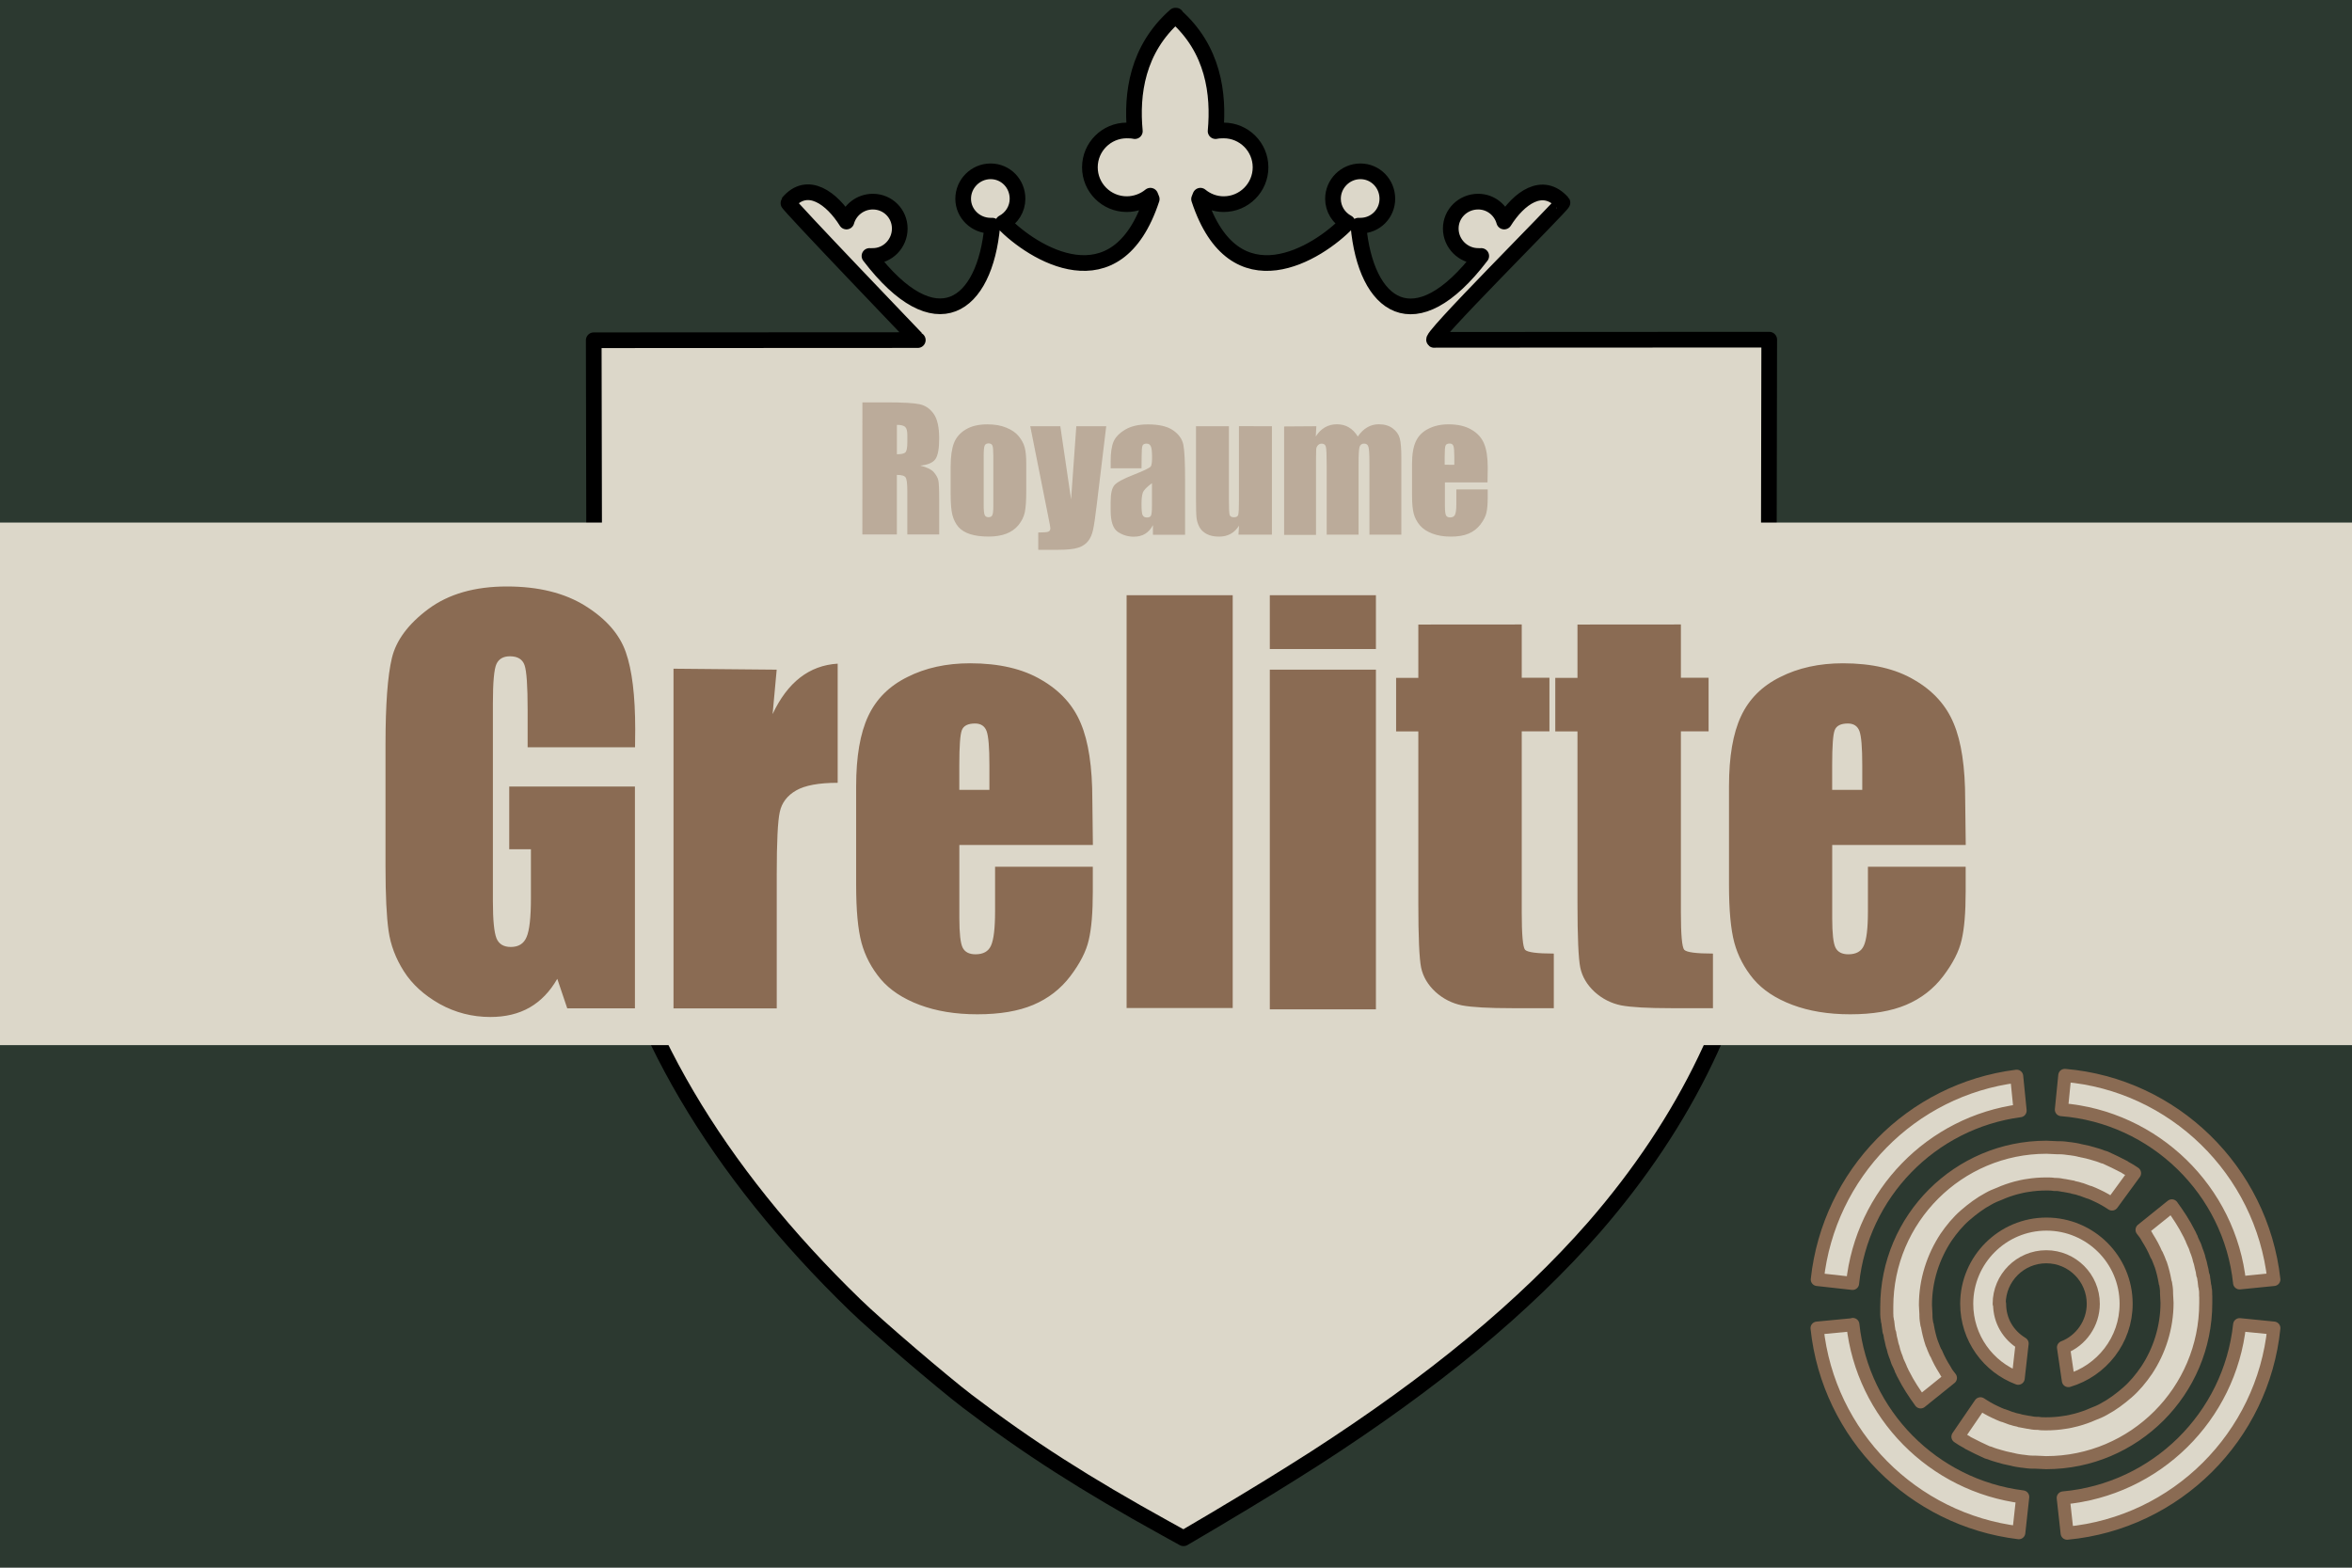
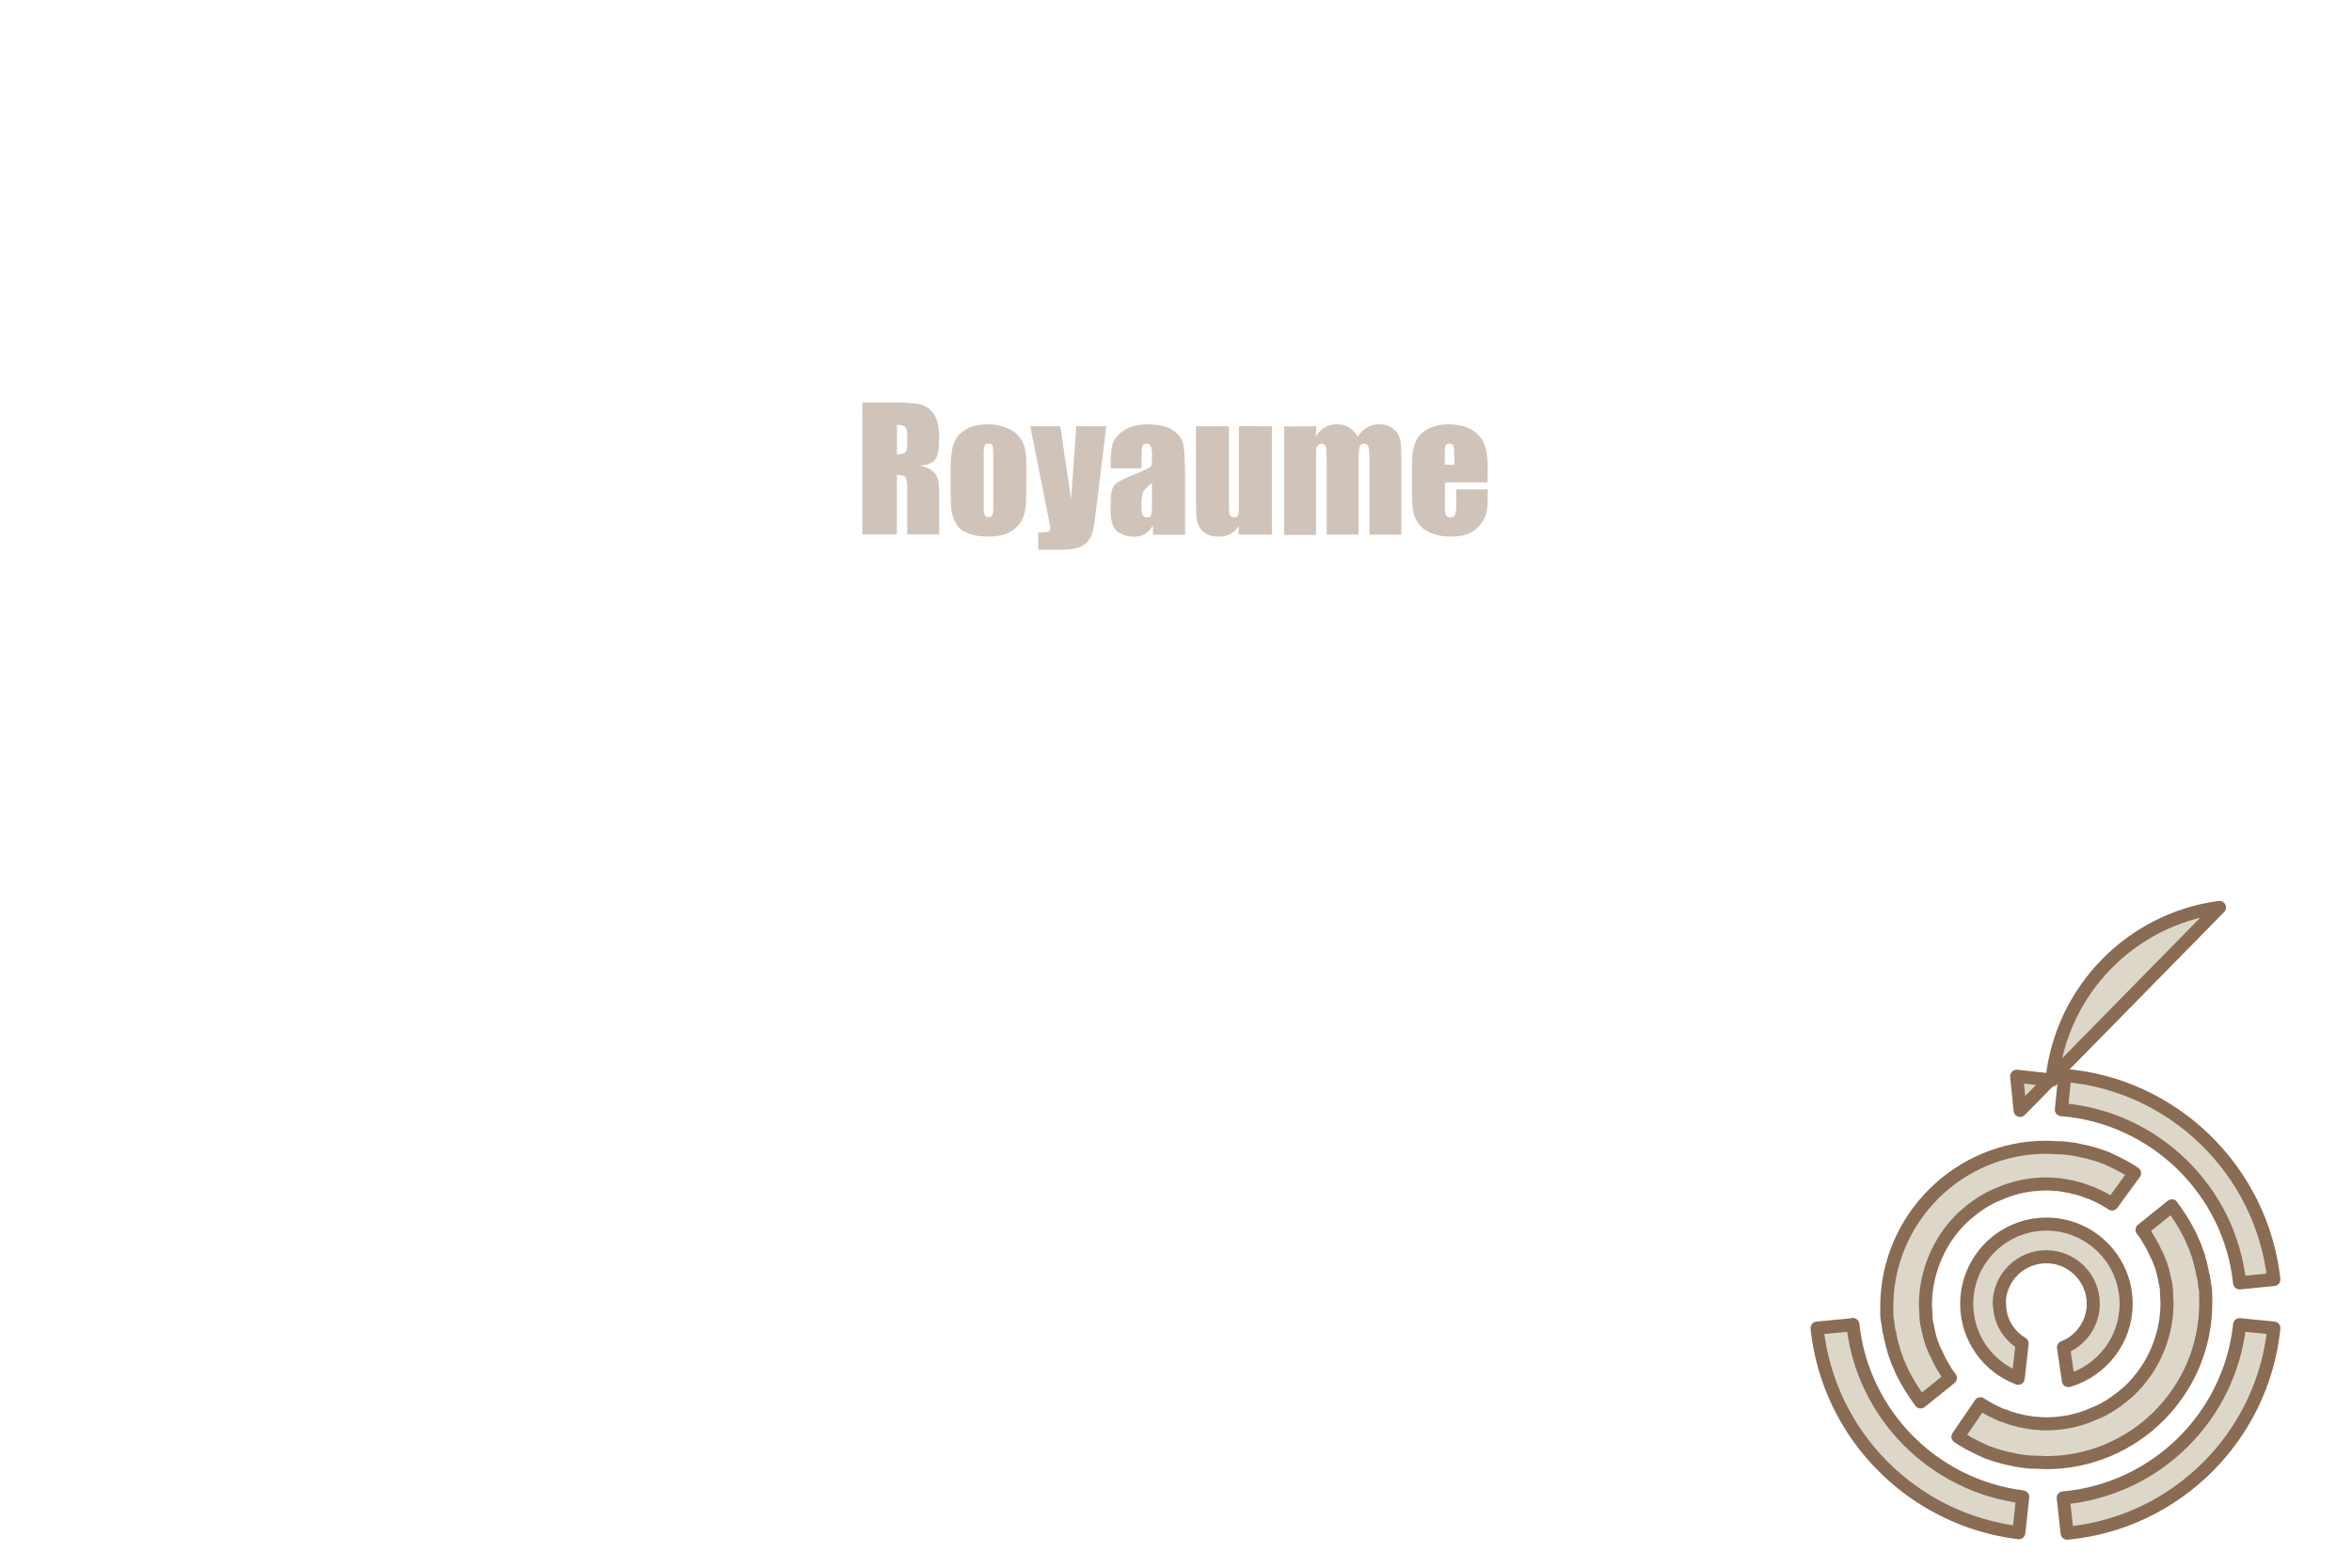
<svg xmlns="http://www.w3.org/2000/svg" width="900" height="600" version="1.1">
  <title>GeoBrol - Drapeau du Royaume Grelitte - Mondes de Ji (fictif)</title>
  <style>.f{fill:#2c3930;}.s{fill:#8a6b53;}.h,.t{fill:#dcd7c9;}.t{stroke:#8a6b53;stroke-width:5;stroke-linecap:round;stroke-linejoin:round;stroke-miterlimit:4;stroke-opacity:1}</style>
-   <path class="f" d="m900 0h-900v600h900v-600z" />
  <g class="h">
-     <path d="m677 130-0.212 107c-0.212 84.4-0.106 82.1-2.81 99.6-7.26 47.9-28.6 92.3-63.9 133-26.7 30.5-61.4 59.2-107 88.6-12 7.66-21.8 13.7-38.6 23.7l-11.6 6.84-6.73-3.72c-30.8-17-52.7-31-76.1-48.8-9.27-7.07-34.6-28.7-42.7-36.6-53.5-51.8-86.4-108-96.6-164-3.28-18.1-3.18-14.4-3.34-99.4l-0.212-106 124-0.061c0.341 0.317-50-52.1-49.6-52.6 7.42-8.77 16.8-1.59 22.3 7.23 1.22-4.38 5.3-7.62 10.1-7.62 5.74 0 10.3 4.59 10.3 10.3 0 5.74-4.59 10.5-10.3 10.5-0.396 0-0.906 0.044-1.29 0 25.4 33.3 44.2 19.5 47-11.6-0.246 0.016-0.396 0-0.646 0-5.74 0-10.5-4.59-10.5-10.3 0-5.74 4.71-10.5 10.5-10.5s10.3 4.71 10.3 10.5c0 3.98-2.26 7.42-5.55 9.16 11.2 11.6 43.4 32 56.9-9.04 0 0-0.225-0.563-0.517-1.29-2.43 2-5.65 3.23-9.04 3.23-7.77 0-14.1-6.3-14.1-14.1 0-7.77 6.3-14.1 14.1-14.1 1.05 0 2.12 0.041 3.1 0.258-1.34-14.2 0.845-31.3 15.5-44.2 14.6 12.8 16.7 30 15.4 44.2 0.982-0.216 2.05-0.258 3.1-0.258 7.77 0 14.1 6.3 14.1 14.1 0 7.77-6.3 14.1-14.1 14.1-3.39 0-6.48-1.23-8.91-3.23-0.291 0.728-0.517 1.29-0.517 1.29 13.5 41 45.6 20.7 56.8 9.04-3.29-1.75-5.55-5.18-5.55-9.16 0-5.74 4.71-10.5 10.5-10.5 5.74 0 10.3 4.71 10.3 10.5 0 5.74-4.59 10.3-10.3 10.3-0.248 0-0.53 0.016-0.774 0 2.78 31.1 21.6 45 47 11.6-0.385 0.045-0.765 0-1.16 0-5.74 0-10.5-4.71-10.5-10.5 1e-13 -5.74 4.71-10.3 10.5-10.3 4.77 0 8.72 3.24 9.94 7.62 5.53-8.82 14.7-15.8 22.3-7.23 0.491 0.55-53.9 54.6-48.8 52.5zm-227-124h-1e-3z" stroke="#000" stroke-linecap="round" stroke-linejoin="round" stroke-width="6px" />
-     <path d="M0 200h900v200H0z" />
-   </g>
+     </g>
  <g class="s">
-     <path d="m243 286h-41.1v-14.4q0-13.6-1.17-17t-5.57-3.42q-3.81 0-5.18 2.93t-1.37 15v75.9q0 10.6 1.37 14.1 1.37 3.32 5.47 3.32 4.49 0 6.05-3.81 1.66-3.81 1.66-14.8v-18.8h-8.3v-24h48.1v84.9h-25.9l-3.81-11.3q-4.2 7.32-10.6 11-6.35 3.61-15 3.61-10.4 0-19.4-4.98-8.98-5.08-13.7-12.5t-5.86-15.5q-1.17-8.2-1.17-24.5v-47q0-22.7 2.44-32.9t14-18.8q11.6-8.59 30-8.59 18.1 0 30 7.42t15.5 17.7q3.61 10.2 3.61 29.6zm54.2-29.7-1.56 17q8.59-18.3 24.9-19.3v45.6q-10.8 0-15.9 2.93t-6.25 8.2q-1.17 5.18-1.17 24v51.2h-39.5v-130zm121 67.1h-51.1v28q0 8.79 1.27 11.3t4.88 2.54q4.49 0 5.96-3.32 1.56-3.42 1.56-13.1v-17.1h37.4v9.57q0 12-1.56 18.5-1.46 6.45-7.03 13.8t-14.2 11q-8.5 3.61-21.4 3.61-12.5 0-22.1-3.61t-14.9-9.86q-5.27-6.35-7.32-13.9-2.05-7.62-2.05-22.1v-37.8q0-17 4.59-26.8 4.59-9.86 15-15 10.4-5.27 24-5.27 16.6 0 27.3 6.35 10.8 6.25 15.1 16.7 4.39 10.4 4.39 29.2zm-39.6-21.1v-9.47q0-10.1-1.07-13t-4.39-2.93q-4.1 0-5.08 2.54-0.977 2.44-0.977 13.4v9.47zm93.1-74.5v158h-40.6v-158zm54.8 0v20.6h-40.6v-20.6zm0 28.5v130h-40.6v-130zm55.8-17.3v20.4h10.6v20.5h-10.6v69.3q0 12.8 1.27 14.3 1.37 1.46 11 1.46v20.9h-15.9q-13.5 0-19.2-1.07-5.76-1.17-10.2-5.18-4.39-4.1-5.47-9.28-1.07-5.27-1.07-24.6v-65.8h-8.5v-20.5h8.5v-20.4zm60.9 0v20.4h10.6v20.5h-10.6v69.3q0 12.8 1.27 14.3 1.37 1.46 11 1.46v20.9h-15.9q-13.5 0-19.2-1.07-5.76-1.17-10.2-5.18-4.39-4.1-5.47-9.28-1.07-5.27-1.07-24.6v-65.8h-8.5v-20.5h8.5v-20.4zm109 84.4h-51.1v28q0 8.79 1.27 11.3t4.88 2.54q4.49 0 5.96-3.32 1.56-3.42 1.56-13.1v-17.1h37.4v9.57q0 12-1.56 18.5-1.46 6.45-7.03 13.8t-14.2 11q-8.5 3.61-21.4 3.61-12.5 0-22.1-3.61t-14.9-9.86q-5.27-6.35-7.32-13.9-2.05-7.62-2.05-22.1v-37.8q0-17 4.59-26.8 4.59-9.86 15-15 10.4-5.27 24-5.27 16.6 0 27.3 6.35 10.8 6.25 15.1 16.7 4.39 10.4 4.39 29.2zm-39.6-21.1v-9.47q0-10.1-1.07-13t-4.39-2.93q-4.1 0-5.08 2.54-0.977 2.44-0.977 13.4v9.47z" aria-label="Grelitte" />
    <path d="m330 154h9.31q9.31 0 12.6 0.719 3.31 0.719 5.38 3.69 2.09 2.94 2.09 9.41 0 5.91-1.47 7.94t-5.78 2.44q3.91 0.969 5.25 2.59t1.66 3q0.344 1.34 0.344 7.47v13.3h-12.2v-16.8q0-4.06-0.656-5.03-0.625-0.969-3.34-0.969v22.8h-13.2zm13.2 8.66v11.2q2.22 0 3.09-0.594 0.906-0.625 0.906-3.97v-2.78q0-2.41-0.875-3.16-0.844-0.75-3.12-0.75zm49.5 15v10.2q0 5.59-0.562 8.22-0.562 2.59-2.41 4.88-1.84 2.25-4.75 3.34-2.88 1.06-6.62 1.06-4.19 0-7.09-0.906-2.91-0.938-4.53-2.78-1.59-1.88-2.28-4.5-0.688-2.66-0.688-7.94v-10.6q0-5.78 1.25-9.03t4.5-5.22 8.31-1.97q4.25 0 7.28 1.28 3.06 1.25 4.72 3.28t2.25 4.19q0.625 2.16 0.625 6.56zm-12.6-3.12q0-3.19-0.344-4-0.344-0.844-1.47-0.844t-1.5 0.844q-0.375 0.812-0.375 4v18.7q0 2.94 0.375 3.84 0.375 0.875 1.47 0.875 1.12 0 1.47-0.812 0.375-0.812 0.375-3.5zm43.2-11.4-3.62 30q-0.844 7.12-1.44 9.72-0.562 2.59-1.91 4.28t-3.75 2.47q-2.38 0.812-7.62 0.812h-7.66v-6.62q2.94 0 3.78-0.281 0.844-0.312 0.844-1.34 0-0.5-0.781-4.34l-6.91-34.7h11.5l4.12 28 2-28zm13.5 16.1h-11.8v-2.78q0-4.81 1.09-7.41 1.12-2.62 4.47-4.62t8.69-2q6.41 0 9.66 2.28 3.25 2.25 3.91 5.56 0.656 3.28 0.656 13.6v20.8h-12.3v-3.69q-1.16 2.22-3 3.34-1.81 1.09-4.34 1.09-3.31 0-6.09-1.84-2.75-1.88-2.75-8.16v-3.41q0-4.66 1.47-6.34t7.28-3.94q6.22-2.44 6.66-3.28t0.438-3.44q0-3.25-0.5-4.22-0.469-1-1.59-1-1.28 0-1.59 0.844-0.312 0.812-0.312 4.28zm4 5.69q-3.03 2.22-3.53 3.72-0.469 1.5-0.469 4.31 0 3.22 0.406 4.16 0.438 0.938 1.69 0.938 1.19 0 1.53-0.719 0.375-0.75 0.375-3.88zm45.9-21.8v41.5h-12.8l0.219-3.44q-1.31 2.09-3.25 3.16-1.91 1.03-4.41 1.03-2.84 0-4.72-1t-2.78-2.66q-0.875-1.66-1.09-3.44-0.219-1.81-0.219-7.16v-28h12.6v28.2q0 4.84 0.281 5.75 0.312 0.906 1.62 0.906 1.41 0 1.66-0.938 0.281-0.938 0.281-6.03v-27.9zm17 0-0.219 3.94q1.47-2.34 3.5-3.5 2.03-1.19 4.62-1.19 5.06 0 7.97 4.69 1.59-2.34 3.59-3.5 2-1.19 4.44-1.19 3.22 0 5.31 1.56 2.12 1.56 2.72 3.84 0.594 2.25 0.594 7.34v29.5h-12.2v-27q0-5.31-0.375-6.56-0.344-1.28-1.66-1.28-1.34 0-1.75 1.25-0.375 1.25-0.375 6.59v27h-12.2v-26.3q0-6.09-0.312-7.31-0.281-1.22-1.62-1.22-0.844 0-1.44 0.656-0.594 0.625-0.656 1.56-0.062 0.906-0.062 3.91v28.8h-12.2v-41.5zm65.5 21.5h-16.3v8.97q0 2.81 0.406 3.62t1.56 0.812q1.44 0 1.91-1.06 0.5-1.09 0.5-4.19v-5.47h12v3.06q0 3.84-0.5 5.91-0.469 2.06-2.25 4.41t-4.53 3.53q-2.72 1.16-6.84 1.16-4 0-7.06-1.16t-4.78-3.16q-1.69-2.03-2.34-4.44-0.656-2.44-0.656-7.06v-12.1q0-5.44 1.47-8.56 1.47-3.16 4.81-4.81 3.34-1.69 7.69-1.69 5.31 0 8.75 2.03 3.47 2 4.84 5.34 1.41 3.31 1.41 9.34zm-12.7-6.75v-3.03q0-3.22-0.344-4.16t-1.41-0.938q-1.31 0-1.62 0.812-0.312 0.781-0.312 4.28v3.03z" opacity=".4" aria-label="Royaume" />
  </g>
  <g class="t">
    <path d="m765 499c0-9.93 8.06-18 18-18 9.93 0 18 8.06 18 18 0 7.49-4.68 14.1-11.4 16.7l1.87 12.7c12.7-3.75 22.1-15.4 22.1-29.4 0-16.9-13.7-30.5-30.5-30.5s-30.5 13.7-30.5 30.5c0 13.1 8.24 24.2 19.7 28.5l1.5-13.3c-5.25-3.18-8.62-8.62-8.62-15.2z" />
    <path d="m722 503c0 0.562 0 1.31 0.188 1.87 0 0.375 0 0.749 0.187 1.12 0 0.562 0.188 1.12 0.188 1.69 0 0.374 0.187 0.749 0.187 1.12 0 0.562 0.187 1.12 0.375 1.5 0 0.374 0.187 0.749 0.187 1.31 0.187 0.562 0.187 0.937 0.375 1.5 0.187 0.937 0.374 1.87 0.749 2.81 0 0.374 0.188 0.562 0.188 0.936 0.187 0.563 0.374 1.12 0.562 1.69 0.187 0.374 0.187 0.562 0.374 0.937 0.188 0.562 0.375 1.12 0.562 1.69 0.188 0.187 0.188 0.562 0.375 0.749 0.188 0.562 0.562 1.12 0.75 1.69 0 0.187 0.187 0.374 0.187 0.562 0.375 0.562 0.562 1.31 0.937 1.87 1.87 3.75 4.12 7.12 6.56 10.5l11.4-9.18c-0.749-0.937-1.5-1.87-2.06-3-1.31-2.06-2.44-4.12-3.37-6.37 0 0 0-0.188-0.187-0.188-0.562-1.12-0.937-2.25-1.31-3.18 0-0.187 0-0.187-0.187-0.375-0.749-2.25-1.31-4.5-1.69-6.74 0-0.187 0-0.375-0.188-0.562-0.187-1.12-0.374-2.25-0.374-3.37v-0.562c0-1.12-0.188-2.44-0.188-3.56 0-9.56 3-18.5 7.87-25.9 2.06-3 4.5-6 7.31-8.43 2.81-2.44 5.81-4.68 8.99-6.37 1.31-0.75 2.62-1.31 4.12-1.87 2.06-0.937 4.31-1.69 6.37-2.25 1.5-0.375 3-0.75 4.5-0.937 2.25-0.375 4.68-0.562 7.12-0.562 1.12 0 2.06 0 3 0.187h0.749c0.937 0 1.87 0.188 2.81 0.375h0.187c0.937 0.187 2.06 0.375 3 0.562 0.187 0 0.375 0 0.562 0.188 0.937 0.187 1.87 0.374 2.81 0.749h0.188c0.937 0.375 2.06 0.749 3 1.12h0.187c0.937 0.375 1.87 0.75 3 1.31 2.06 0.937 3.94 2.06 5.62 3.18l8.62-11.8c-1.12-0.75-2.25-1.5-3.37-2.06-0.187-0.188-0.375-0.188-0.562-0.375-2.44-1.31-4.87-2.44-7.31-3.56-0.188 0-0.375-0.187-0.75-0.187-1.31-0.562-2.62-0.937-3.93-1.31-1.31-0.374-2.62-0.749-3.75-0.937-0.374 0-0.562-0.187-0.937-0.187-1.31-0.375-2.62-0.562-3.93-0.749h-0.188c-1.31-0.188-2.62-0.375-3.93-0.375h-0.937c-1.31 0-2.81-0.188-4.12-0.188-33.7 0-61.1 27.4-61.1 61.1v3-0.188z" />
    <path d="m844 496v-0.937c0-0.562 0-1.31-0.188-1.87 0-0.375 0-0.75-0.187-1.12 0-0.562-0.187-1.12-0.187-1.69 0-0.375-0.188-0.749-0.188-1.12 0-0.562-0.187-1.12-0.374-1.5 0-0.375-0.188-0.749-0.188-1.31-0.187-0.562-0.187-0.936-0.374-1.5-0.188-0.937-0.375-1.87-0.75-2.81 0-0.375-0.187-0.562-0.187-0.937-0.188-0.562-0.375-1.12-0.562-1.69-0.188-0.375-0.188-0.562-0.375-0.937-0.188-0.562-0.375-1.12-0.562-1.69-0.188-0.188-0.188-0.562-0.375-0.75-0.187-0.562-0.562-1.12-0.749-1.69 0-0.187-0.188-0.375-0.188-0.562-0.375-0.562-0.562-1.31-0.937-1.87-1.87-3.75-4.12-7.12-6.56-10.5l-11.4 9.18c0.75 0.937 1.5 1.87 2.06 3 1.31 2.06 2.44 4.12 3.37 6.37 0 0 0 0.187 0.187 0.187 0.562 1.12 0.937 2.25 1.31 3.19 0 0.187 0 0.187 0.187 0.374 0.75 2.25 1.31 4.5 1.69 6.75 0 0.187 0 0.374 0.188 0.562 0.187 1.12 0.375 2.25 0.375 3.37v0.562c0 1.12 0.187 2.44 0.187 3.56 0 9.56-3 18.6-7.87 25.9-2.06 3-4.5 6-7.31 8.43-2.81 2.44-5.81 4.68-8.99 6.37-1.31 0.749-2.62 1.31-4.12 1.87-2.06 0.937-4.31 1.69-6.37 2.25-1.5 0.375-3 0.749-4.5 0.937-2.25 0.374-4.68 0.562-7.12 0.562-1.12 0-2.06 0-3-0.188h-0.75c-0.937 0-1.87-0.187-2.81-0.374h-0.188c-0.937-0.188-2.06-0.375-3-0.562-0.187 0-0.374 0-0.562-0.188-0.937-0.187-1.87-0.375-2.81-0.749h-0.188c-0.936-0.375-2.06-0.75-3-1.12h-0.188c-0.937-0.375-1.87-0.75-3-1.31-2.06-0.937-3.93-2.06-5.62-3.18l-8.62 12.6c1.12 0.75 2.25 1.5 3.37 2.06 0.187 0.188 0.375 0.188 0.562 0.375 2.44 1.31 4.87 2.44 7.31 3.56 0.188 0 0.375 0.187 0.75 0.187 1.31 0.562 2.62 0.937 3.94 1.31 1.31 0.375 2.62 0.749 3.75 0.937 0.375 0 0.562 0.187 0.937 0.187 1.31 0.375 2.62 0.562 3.93 0.75h0.188c1.31 0.187 2.62 0.374 3.94 0.374h0.936c1.31 0 2.81 0.188 4.12 0.188 33.7 0 61.1-27.4 61.1-61.1v-2.62z" />
    <path d="m857 491 13.1-1.31c-4.68-41.8-38.4-74.6-80-78.1l-1.31 13.1c35.6 2.81 64.5 30.9 68.2 66.3z" />
-     <path d="m773 425-1.31-13.1c-40.3 5.06-71.9 37.3-76.3 77.8l13.5 1.5c3.56-34.3 30.2-61.6 64.1-66.1z" />
+     <path d="m773 425-1.31-13.1l13.5 1.5c3.56-34.3 30.2-61.6 64.1-66.1z" />
    <path d="m857 507c-3.75 35.2-32 63.1-67.5 66.3l1.5 13.5c41.8-3.94 74.9-37.1 79.1-78.5l-13.1-1.31z" />
    <path d="m709 507-13.7 1.31c4.31 41 36.7 73.4 77.2 78.3l1.5-13.7c-34.3-4.31-61.3-31.7-65-66z" />
  </g>
</svg>